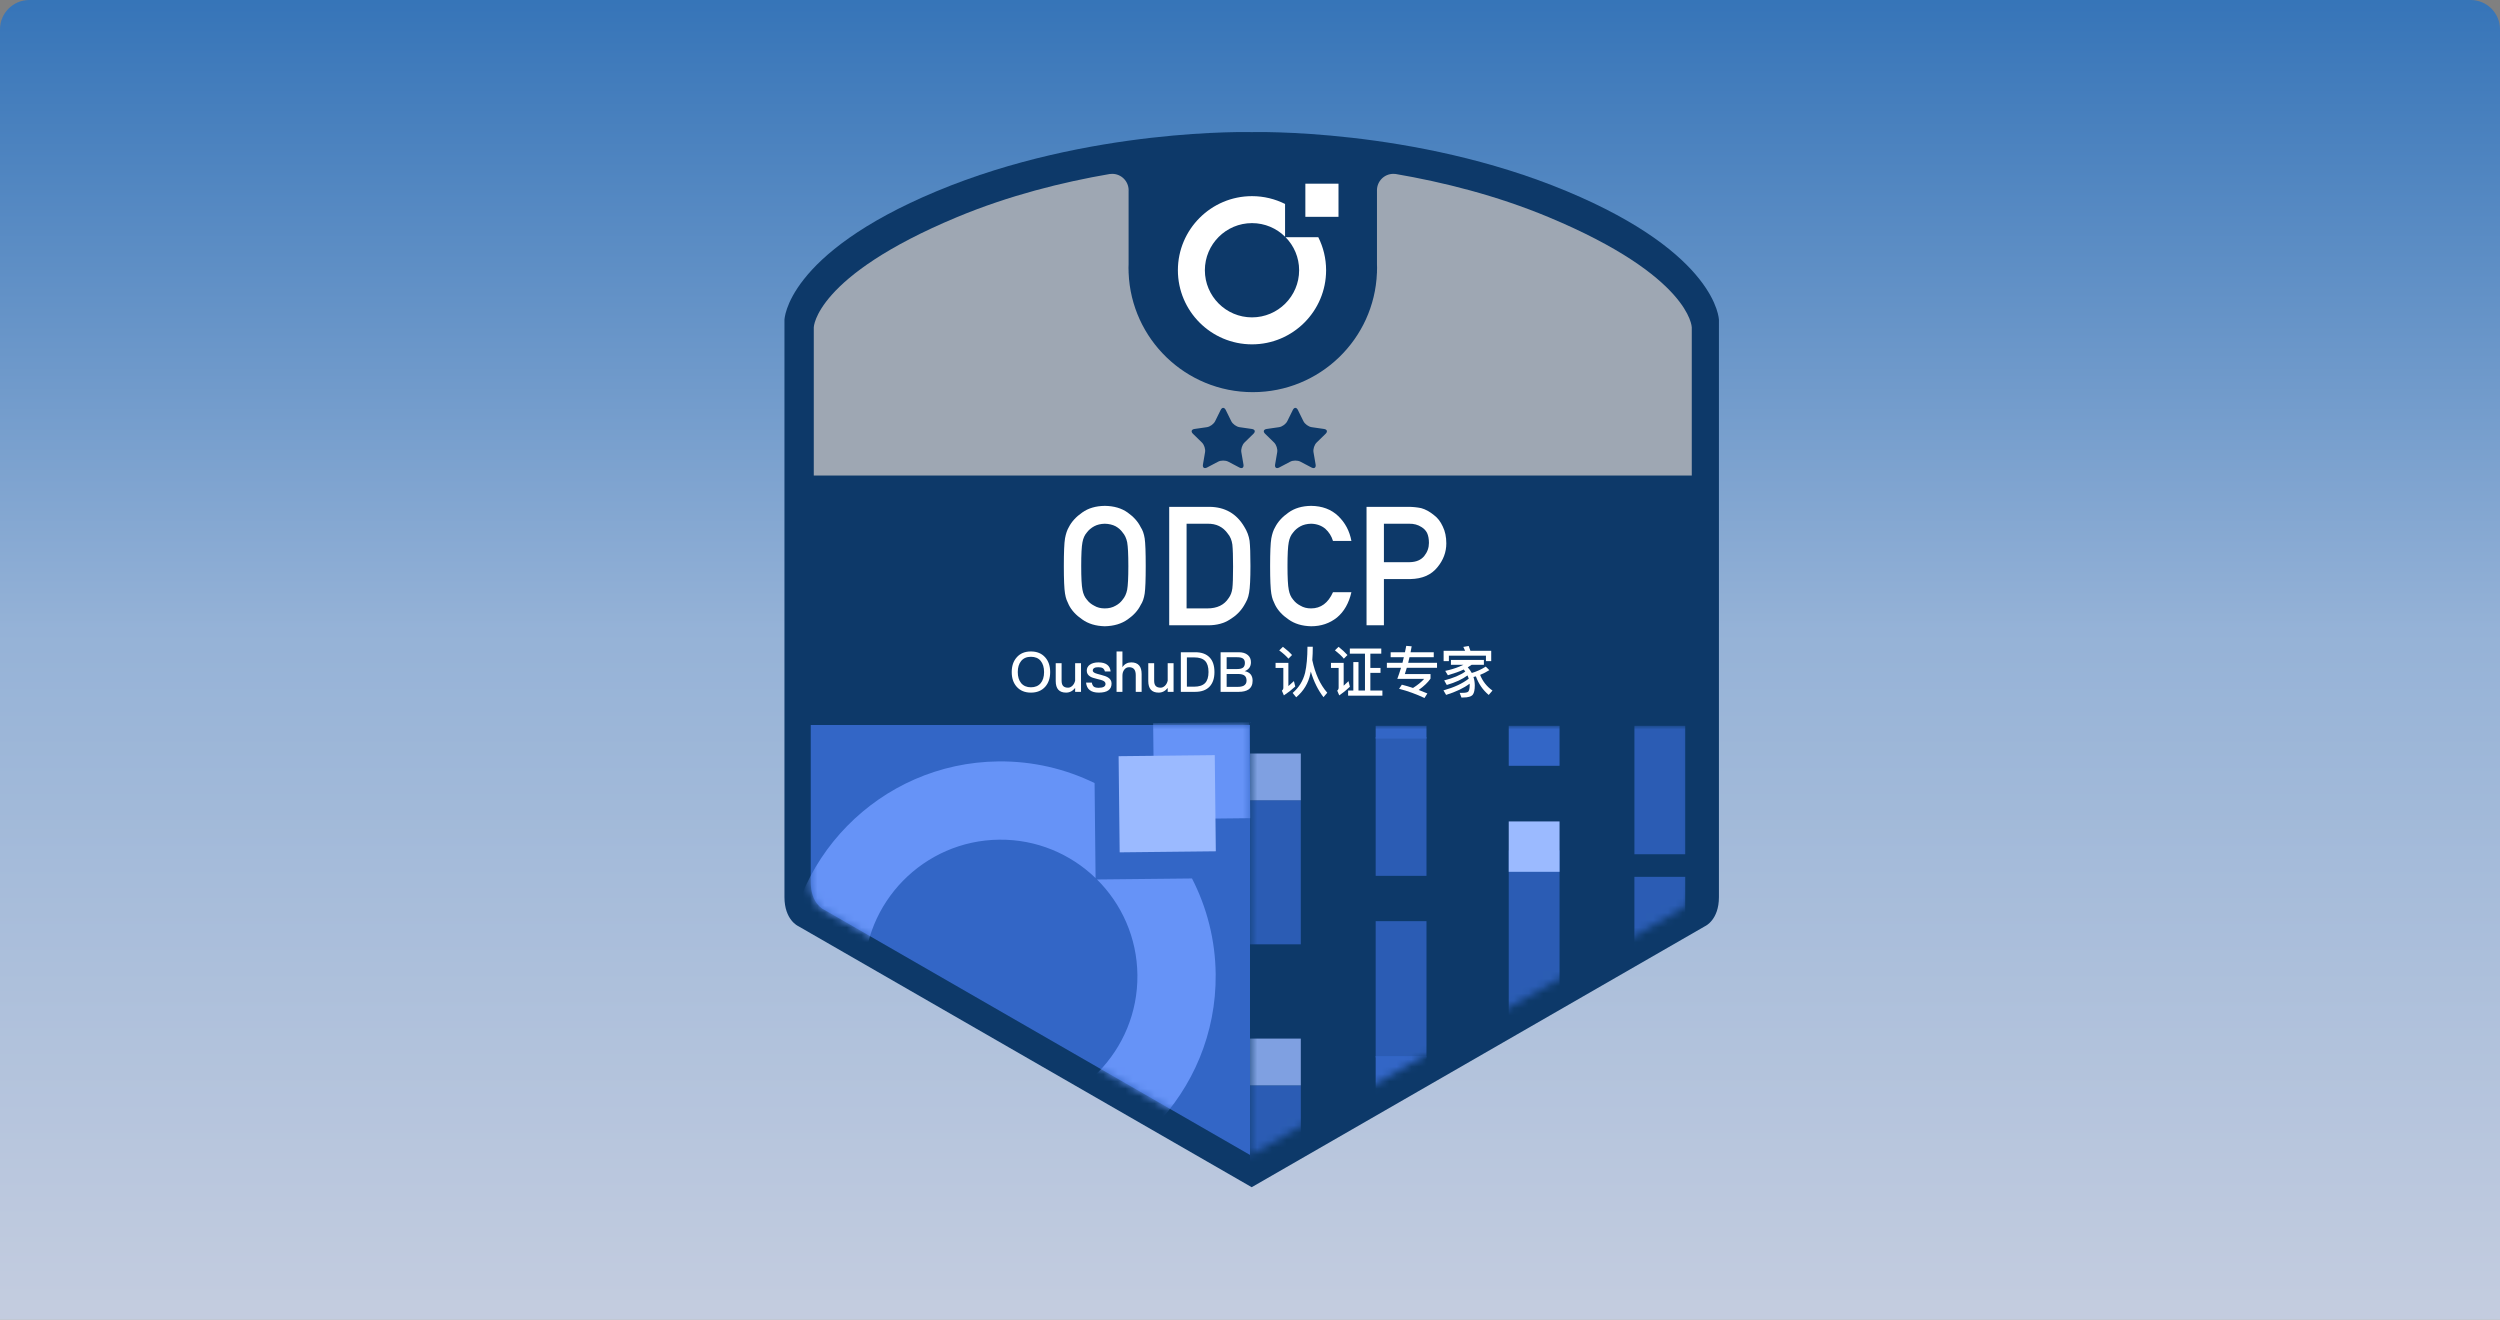
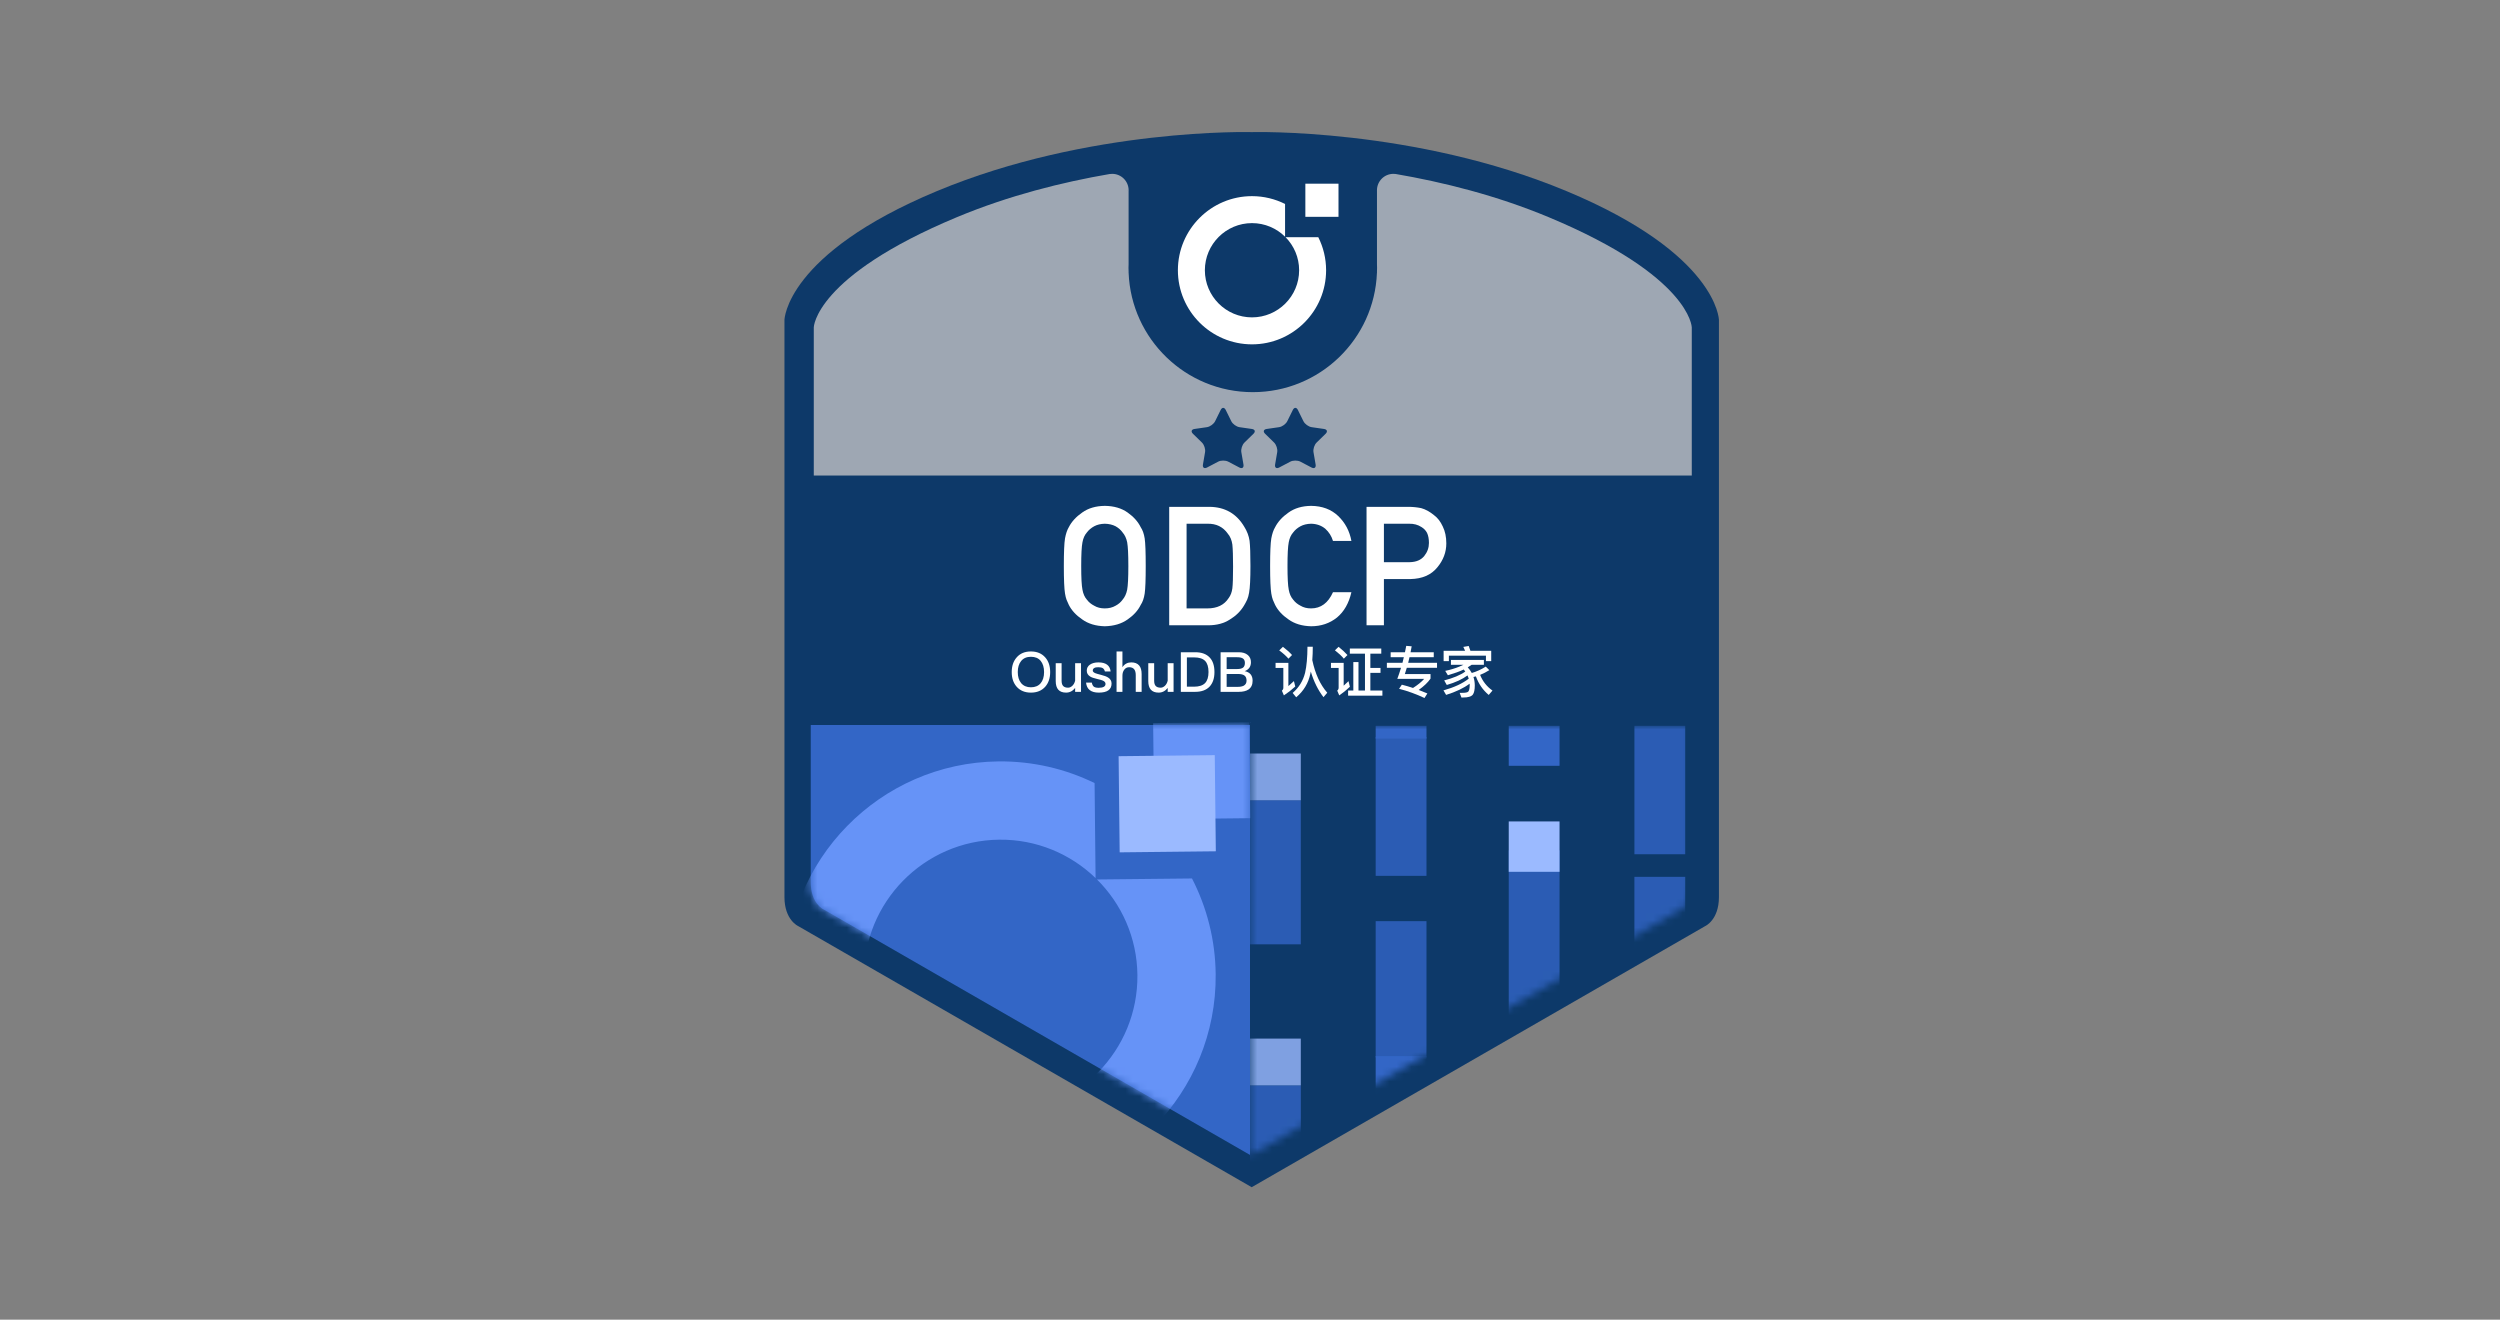
<svg xmlns="http://www.w3.org/2000/svg" fill="none" version="1.1" width="341" height="180" viewBox="0 0 341 180">
  <rect x="0" y="0" width="341" height="180" fill="#808080" stroke="none" />
  <defs>
    <linearGradient x1="0.5" y1="0" x2="0.5" y2="1" id="master_svg0__2001">
      <stop offset="0%" stop-color="#DAE6FF" stop-opacity="1" />
      <stop offset="52.217%" stop-color="#9CC3F4" stop-opacity="1" />
      <stop offset="100%" stop-color="#1E71CB" stop-opacity="1" />
    </linearGradient>
    <mask id="master_svg1_19_02125">
      <path d="M110.586,98.893C110.586,98.893,110.586,120.335,110.586,120.335C110.586,123.27,112.347,124.053,112.347,124.053C112.347,124.053,170.465,157.515,170.465,157.515C170.465,157.515,170.465,157.514,170.465,157.514C170.465,157.514,170.465,157.515,170.465,157.515C170.465,157.515,170.5,157.495,170.5,157.495C170.5,157.495,170.5,98.893,170.5,98.893C170.5,98.893,110.586,98.893,110.586,98.893C110.586,98.893,110.586,98.893,110.586,98.893Z" fill="#FFFFFF" fill-opacity="1" />
    </mask>
    <mask id="master_svg2_19_02138">
      <path d="M230.845,120.442C230.845,120.442,230.845,99,230.845,99C230.845,99,170.5,99,170.5,99C170.5,99,170.5,157.602,170.5,157.602C170.5,157.602,229.069,124.16,229.069,124.16C229.069,124.16,230.845,123.378,230.845,120.442C230.845,120.442,230.845,120.442,230.845,120.442Z" fill="#FFFFFF" fill-opacity="1" />
    </mask>
    <linearGradient x1="75.58" y1="27.846" x2="76.58" y2="27.846" id="master_svg3__2023">
      <stop offset="0%" stop-color="#FFFFFF" stop-opacity="1" />
      <stop offset="100%" stop-color="#104FF2" stop-opacity="1" />
    </linearGradient>
    <linearGradient x1="0.5" y1="1.992" x2="0.5" y2="-0.53" id="master_svg4__2024">
      <stop offset="0%" stop-color="#FFFFFF" stop-opacity="1" />
      <stop offset="100%" stop-color="#104FF2" stop-opacity="1" />
    </linearGradient>
    <linearGradient x1="89.386" y1="-458.633" x2="90.386" y2="-458.633" id="master_svg5__2028">
      <stop offset="0%" stop-color="#FFFFFF" stop-opacity="1" />
      <stop offset="100%" stop-color="#104FF2" stop-opacity="1" />
    </linearGradient>
  </defs>
  <g style="mix-blend-mode:passthrough">
    <g>
-       <path d="M341 180C341 180 341 180 341 180L682 180C682 180 682 180 682 180L682 356C682 358.209 680.209 360 678 360L345 360C342.791 360 341 358.209 341 356Z" transform="matrix(-1,0,0,-1,682,360)" fill="url(#master_svg0__2001)" fill-opacity="0.75" />
      <path d="M213.702,26.08C192.898,17.397,170.732,18.02,170.732,18.02C170.732,18.02,170.731,18.02,170.731,18.02C170.731,18.02,170.731,18.02,170.731,18.02C170.731,18.02,148.564,17.397,127.76,26.08C107.165,34.676,107,43.637,107,43.637C107,43.637,107,122.364,107,122.364C107,125.488,108.875,126.321,108.875,126.321C108.875,126.321,170.731,161.935,170.731,161.935C170.731,161.935,170.731,161.934,170.731,161.934C170.731,161.934,170.732,161.935,170.732,161.935C170.732,161.935,232.588,126.321,232.588,126.321C232.588,126.321,234.462,125.488,234.462,122.364C234.462,122.364,234.462,43.637,234.462,43.637C234.462,43.637,234.298,34.676,213.702,26.08C213.702,26.08,213.702,26.08,213.702,26.08Z" fill="#0D3969" fill-opacity="1" />
      <path d="M230.758,44.646C230.758,44.646,230.604,37.706,211.253,29.629C204.088,26.639,196.752,24.825,190.331,23.725C190.331,23.725,190.33,23.731,190.33,23.731C190.241,23.72,190.151,23.713,190.059,23.713C188.82,23.713,187.818,24.718,187.818,25.958C187.818,25.983,187.818,26.009,187.819,26.034C187.819,26.034,187.819,36.045,187.819,36.045C187.824,36.209,187.831,36.373,187.831,36.538C187.831,36.704,187.824,36.867,187.819,37.031C187.819,37.031,187.819,37.221,187.819,37.221C187.819,37.221,187.814,37.221,187.814,37.221C187.455,46.266,180.013,53.49,170.879,53.49C161.745,53.49,154.301,46.264,153.944,37.217C153.944,37.217,153.94,37.221,153.94,37.221C153.94,37.221,153.94,37.031,153.94,37.031C153.935,36.867,153.927,36.704,153.927,36.538C153.927,36.373,153.935,36.209,153.94,36.045C153.94,36.045,153.94,26.065,153.94,26.065C153.941,26.029,153.945,25.994,153.945,25.958C153.945,24.718,152.94,23.713,151.7,23.713C151.592,23.713,151.486,23.723,151.381,23.738C151.381,23.738,151.376,23.733,151.376,23.733C144.967,24.834,137.652,26.647,130.505,29.629C111.155,37.706,111,44.646,111,44.646C111,44.646,111,64.859,111,64.859C111,64.859,230.758,64.859,230.758,64.859C230.758,64.859,230.758,44.646,230.758,44.646C230.758,44.646,230.758,44.646,230.758,44.646Z" fill="#9EA7B3" fill-opacity="1" />
      <path d="M153.799,25.958C153.799,25.92,153.795,25.885,153.793,25.85C153.793,25.85,153.793,26.065,153.793,26.065C153.795,26.029,153.799,25.994,153.799,25.958C153.799,25.958,153.799,25.958,153.799,25.958Z" fill="#203138" fill-opacity="1" />
      <path d="M179.814,32.353C179.814,32.353,175.349,32.353,175.349,32.353C176.493,33.514,177.201,35.106,177.201,36.862C177.201,40.407,174.317,43.29,170.772,43.29C167.227,43.29,164.344,40.407,164.344,36.862C164.344,33.317,167.227,30.433,170.772,30.433C172.528,30.433,174.121,31.141,175.282,32.287C175.282,32.287,175.282,27.82,175.282,27.82C173.924,27.14,172.392,26.754,170.772,26.754C165.199,26.754,160.664,31.288,160.664,36.862C160.664,42.436,165.199,46.969,170.772,46.969C176.345,46.969,180.88,42.436,180.88,36.862C180.88,35.242,180.495,33.711,179.814,32.353C179.814,32.353,179.814,32.353,179.814,32.353Z" fill="#FFFFFF" fill-opacity="1" />
      <g>
        <rect x="178.051" y="25.055" width="4.52" height="4.52" rx="0" fill="#FFFFFF" fill-opacity="1" />
      </g>
      <path d="M110.586,98.893C110.586,98.893,110.586,120.335,110.586,120.335C110.586,123.27,112.347,124.053,112.347,124.053C112.347,124.053,170.465,157.515,170.465,157.515C170.465,157.515,170.465,157.514,170.465,157.514C170.465,157.514,170.465,157.515,170.465,157.515C170.465,157.515,170.5,157.495,170.5,157.495C170.5,157.495,170.5,98.893,170.5,98.893C170.5,98.893,110.586,98.893,110.586,98.893C110.586,98.893,110.586,98.893,110.586,98.893Z" fill="#3366C6" fill-opacity="1" />
-       <path d="M230.844,120.442C230.844,120.442,230.844,99,230.844,99C230.844,99,170.5,99,170.5,99C170.5,99,170.5,157.602,170.5,157.602C170.5,157.602,229.069,124.16,229.069,124.16C229.069,124.16,230.844,123.378,230.844,120.442C230.844,120.442,230.844,120.442,230.844,120.442Z" fill="#0D3969" fill-opacity="1" />
      <g mask="url(#master_svg1_19_02125)">
        <g>
          <path d="M162.589,119.823C162.589,119.823,149.631,119.96,149.631,119.96C152.987,123.294,155.09,127.894,155.143,132.986C155.252,143.27,146.973,151.726,136.689,151.834C126.404,151.943,117.948,143.665,117.84,133.38C117.731,123.096,126.01,114.64,136.294,114.531C141.389,114.477,146.033,116.483,149.437,119.77C149.437,119.77,149.301,106.811,149.301,106.811C145.338,104.878,140.883,103.807,136.182,103.856C120.011,104.027,106.994,117.322,107.165,133.493C107.336,149.664,120.63,162.68,136.801,162.509C152.972,162.338,165.989,149.044,165.818,132.873C165.768,128.173,164.604,123.744,162.589,119.823C162.589,119.823,162.589,119.823,162.589,119.823Z" fill="#6693F7" fill-opacity="1" />
          <g>
            <rect x="157.247" y="98.697" width="13.115" height="13.115" rx="0" transform="matrix(1,-0.011,0.011,1,-1.043,1.661)" fill="#6693F7" fill-opacity="1" />
          </g>
        </g>
        <g>
          <g>
            <rect x="152.533" y="103.212" width="13.115" height="13.115" rx="0" transform="matrix(1,-0.011,0.011,1,-1.09,1.611)" fill="#9BBAFF" fill-opacity="1" />
          </g>
        </g>
      </g>
      <g mask="url(#master_svg2_19_02138)">
        <g>
          <rect x="194.572" y="125.646" width="18.584" height="6.93" rx="0" transform="matrix(0,1,-1,0,320.218,-68.925)" fill="#3366C6" fill-opacity="0.8" />
          <g>
            <rect x="177.43" y="109.158" width="19.646" height="6.93" rx="0" transform="matrix(0,1,-1,0,286.588,-68.271)" fill="#3366C6" fill-opacity="0.8" />
            <rect x="170.5" y="167.688" width="19.646" height="6.93" rx="0" transform="matrix(0,-1,1,0,2.813,338.188)" fill="#3366C6" fill-opacity="0.8" />
            <rect x="170.5" y="148.042" width="6.378" height="6.93" rx="0" transform="matrix(0,-1,1,0,22.458,318.542)" fill="#9BBAFF" fill-opacity="0.8" />
            <rect x="170.5" y="109.158" width="6.378" height="6.93" rx="0" transform="matrix(0,-1,1,0,61.342,279.658)" fill="#9BBAFF" fill-opacity="0.8" />
          </g>
          <rect x="200.331" y="149.375" width="21.473" height="6.93" rx="0" transform="matrix(0,1,-1,0,349.705,-50.956)" fill="url(#master_svg3__2023)" fill-opacity="0.8" />
-           <rect x="230.118" y="135.086" width="21.473" height="6.93" rx="0" transform="matrix(0,1,-1,0,365.203,-95.032)" fill="url(#master_svg4__2024)" fill-opacity="0.8" />
          <g>
            <rect x="187.642" y="119.465" width="18.928" height="6.93" rx="0" transform="matrix(0,-1,1,0,68.177,307.107)" fill="#3366C6" fill-opacity="0.8" />
            <rect x="194.572" y="99" width="1.746" height="6.93" rx="0" transform="matrix(0,1,-1,0,293.572,-95.572)" fill="#3366C6" fill-opacity="1" />
            <rect x="187.642" y="150.929" width="6.872" height="6.93" rx="0" transform="matrix(0,-1,1,0,36.713,338.571)" fill="#3366C6" fill-opacity="1" />
          </g>
          <rect x="211.414" y="140.485" width="18.584" height="6.93" rx="0" transform="matrix(0,1,-1,0,351.9,-70.929)" fill="url(#master_svg5__2028)" fill-opacity="0.8" />
-           <rect x="204.485" y="165.768" width="6.872" height="6.93" rx="0" transform="matrix(0,-1,1,0,38.716,370.253)" fill="#FFFFFF" fill-opacity="1" />
-           <rect x="223.188" y="138.014" width="6.872" height="6.93" rx="0" transform="matrix(0,-1,1,0,85.174,361.202)" fill="#FFFFFF" fill-opacity="1" />
          <g>
            <rect x="229.864" y="119.601" width="19.274" height="6.93" rx="0" transform="matrix(0,1,-1,0,349.465,-110.263)" fill="#3366C6" fill-opacity="0.8" />
            <rect x="222.935" y="116.52" width="17.52" height="6.93" rx="0" transform="matrix(0,-1,1,0,106.415,339.454)" fill="#3366C6" fill-opacity="0.8" />
          </g>
          <g>
            <rect x="205.792" y="143.017" width="27.03" height="6.93" rx="0" transform="matrix(0,-1,1,0,62.776,348.809)" fill="#3366C6" fill-opacity="0.8" />
            <rect x="205.792" y="104.455" width="5.455" height="6.93" rx="0" transform="matrix(0,-1,1,0,101.337,310.247)" fill="#3366C6" fill-opacity="1" />
            <rect x="205.792" y="118.915" width="6.872" height="6.93" rx="0" transform="matrix(0,-1,1,0,86.877,324.707)" fill="#9BBAFF" fill-opacity="1" />
          </g>
        </g>
      </g>
      <g style="mix-blend-mode:passthrough">
        <g>
          <path d="M166.499,55.92C166.689,55.535,167,55.535,167.19,55.92C167.19,55.92,167.947,57.453,167.947,57.453C168.137,57.838,168.64,58.204,169.065,58.266C169.065,58.266,170.757,58.511,170.757,58.511C171.182,58.573,171.278,58.869,170.97,59.168C170.97,59.168,169.746,60.362,169.746,60.362C169.438,60.662,169.246,61.253,169.319,61.676C169.319,61.676,169.608,63.361,169.608,63.361C169.681,63.784,169.429,63.967,169.049,63.768C169.049,63.768,167.536,62.972,167.536,62.972C167.156,62.772,166.534,62.772,166.154,62.972C166.154,62.972,164.641,63.768,164.641,63.768C164.26,63.967,164.009,63.784,164.082,63.361C164.082,63.361,164.37,61.676,164.37,61.676C164.443,61.253,164.25,60.662,163.943,60.362C163.943,60.362,162.719,59.168,162.719,59.168C162.412,58.869,162.508,58.573,162.933,58.511C162.933,58.511,164.625,58.266,164.625,58.266C165.049,58.204,165.552,57.838,165.743,57.453C165.743,57.453,166.499,55.92,166.499,55.92C166.499,55.92,166.499,55.92,166.499,55.92Z" fill="#0D3969" fill-opacity="1" />
          <path d="M176.341,55.92C176.531,55.535,176.842,55.535,177.032,55.92C177.032,55.92,177.789,57.453,177.789,57.453C177.979,57.838,178.482,58.204,178.907,58.266C178.907,58.266,180.598,58.511,180.598,58.511C181.023,58.573,181.119,58.869,180.812,59.168C180.812,59.168,179.588,60.362,179.588,60.362C179.28,60.662,179.088,61.253,179.161,61.676C179.161,61.676,179.45,63.361,179.45,63.361C179.522,63.784,179.271,63.967,178.891,63.768C178.891,63.768,177.377,62.972,177.377,62.972C176.998,62.772,176.375,62.772,175.995,62.972C175.995,62.972,174.482,63.768,174.482,63.768C174.102,63.967,173.851,63.784,173.923,63.361C173.923,63.361,174.212,61.676,174.212,61.676C174.285,61.253,174.092,60.662,173.785,60.362C173.785,60.362,172.561,59.168,172.561,59.168C172.253,58.869,172.349,58.573,172.774,58.511C172.774,58.511,174.466,58.266,174.466,58.266C174.891,58.204,175.394,57.838,175.584,57.453C175.584,57.453,176.341,55.92,176.341,55.92C176.341,55.92,176.341,55.92,176.341,55.92Z" fill="#0D3969" fill-opacity="1" />
          <path d="M145.107,77.211C145.107,75.331,145.161,74.073,145.268,73.436C145.383,72.799,145.558,72.284,145.794,71.892C146.173,71.149,146.781,70.486,147.618,69.905C148.44,69.316,149.467,69.015,150.697,69C151.942,69.015,152.979,69.317,153.809,69.909C154.631,70.492,155.225,71.157,155.589,71.903C155.854,72.295,156.036,72.808,156.136,73.443C156.229,74.079,156.276,75.334,156.276,77.211C156.276,79.058,156.229,80.307,156.136,80.957C156.036,81.607,155.854,82.127,155.589,82.519C155.224,83.266,154.631,83.923,153.808,84.492C152.979,85.083,151.941,85.393,150.697,85.422C149.467,85.393,148.44,85.083,147.618,84.492C146.781,83.923,146.173,83.266,145.794,82.519C145.68,82.276,145.576,82.043,145.483,81.821C145.397,81.592,145.325,81.304,145.268,80.957C145.161,80.307,145.107,79.058,145.107,77.211C145.107,77.211,145.107,77.211,145.107,77.211ZM147.477,77.211C147.477,78.803,147.534,79.88,147.649,80.443C147.749,81.006,147.953,81.461,148.262,81.809C148.512,82.142,148.842,82.412,149.251,82.62C149.652,82.864,150.132,82.986,150.691,82.986C151.258,82.986,151.749,82.864,152.164,82.62C152.559,82.412,152.874,82.142,153.111,81.809C153.419,81.46,153.63,81.006,153.745,80.443C153.852,79.88,153.906,78.803,153.906,77.211C153.906,75.62,153.852,74.535,153.745,73.958C153.63,73.41,153.419,72.962,153.111,72.614C152.874,72.281,152.559,72.003,152.164,71.781C151.749,71.566,151.258,71.451,150.691,71.437C150.132,71.451,149.652,71.566,149.251,71.781C148.842,72.003,148.512,72.281,148.262,72.614C147.953,72.962,147.749,73.41,147.649,73.958C147.534,74.535,147.477,75.62,147.477,77.211C147.477,77.211,147.477,77.211,147.477,77.211Z" fill="#FFFFFF" fill-opacity="1" />
          <path d="M159.48,69.133C159.48,69.133,164.957,69.133,164.957,69.133C167.075,69.148,168.664,70.056,169.724,71.859C170.103,72.465,170.342,73.1,170.442,73.765C170.52,74.43,170.56,75.579,170.56,77.211C170.56,78.948,170.499,80.16,170.377,80.846C170.32,81.194,170.234,81.504,170.12,81.777C169.998,82.043,169.852,82.32,169.679,82.608C169.221,83.37,168.584,83.997,167.769,84.492C166.96,85.024,165.969,85.29,164.795,85.29C164.795,85.29,159.48,85.29,159.48,85.29C159.48,85.29,159.48,69.133,159.48,69.133C159.48,69.133,159.48,69.133,159.48,69.133ZM161.85,82.986C161.85,82.986,164.687,82.986,164.687,82.986C166.02,82.986,166.987,82.516,167.589,81.576C167.854,81.228,168.022,80.788,168.094,80.254C168.158,79.729,168.191,78.744,168.191,77.3C168.191,75.894,168.158,74.887,168.094,74.28C168.008,73.672,167.804,73.18,167.481,72.803C166.822,71.863,165.89,71.408,164.687,71.437C164.687,71.437,161.85,71.437,161.85,71.437C161.85,71.437,161.85,82.986,161.85,82.986C161.85,82.986,161.85,82.986,161.85,82.986Z" fill="#FFFFFF" fill-opacity="1" />
          <path d="M184.332,80.776C183.988,82.273,183.334,83.424,182.367,84.228C181.372,85.024,180.194,85.422,178.834,85.422C177.604,85.393,176.577,85.083,175.755,84.492C174.918,83.923,174.31,83.266,173.931,82.519C173.816,82.276,173.712,82.043,173.62,81.821C173.534,81.592,173.462,81.304,173.405,80.957C173.297,80.307,173.244,79.058,173.244,77.211C173.244,75.334,173.298,74.079,173.405,73.443C173.52,72.808,173.695,72.295,173.931,71.903C174.311,71.157,174.918,70.492,175.756,69.909C176.579,69.317,177.606,69.015,178.836,69C180.346,69.015,181.577,69.475,182.529,70.383C183.481,71.297,184.082,72.43,184.332,73.78C184.332,73.78,181.817,73.78,181.817,73.78C181.623,73.128,181.272,72.573,180.763,72.114C180.232,71.678,179.587,71.451,178.828,71.437C178.269,71.451,177.789,71.566,177.387,71.781C176.979,72.003,176.649,72.281,176.398,72.614C176.09,72.962,175.886,73.41,175.786,73.958C175.671,74.535,175.614,75.62,175.614,77.211C175.614,78.803,175.671,79.88,175.786,80.443C175.886,81.006,176.09,81.46,176.399,81.809C176.649,82.142,176.979,82.412,177.388,82.62C177.79,82.864,178.27,82.986,178.829,82.986C180.163,82.986,181.16,82.249,181.819,80.776C181.819,80.776,184.332,80.776,184.332,80.776C184.332,80.776,184.332,80.776,184.332,80.776Z" fill="#FFFFFF" fill-opacity="1" />
          <path d="M186.396,69.133C186.396,69.133,192.07,69.133,192.07,69.133C192.685,69.133,193.28,69.192,193.853,69.31C194.426,69.465,195.006,69.783,195.594,70.263C196.087,70.625,196.487,71.142,196.794,71.814C197.116,72.465,197.277,73.233,197.277,74.119C197.277,75.316,196.868,76.406,196.052,77.388C195.214,78.422,193.988,78.954,192.377,78.984C192.377,78.984,188.766,78.984,188.766,78.984C188.766,78.984,188.766,85.29,188.766,85.29C188.766,85.29,186.396,85.29,186.396,85.29C186.396,85.29,186.396,69.133,186.396,69.133C186.396,69.133,186.396,69.133,186.396,69.133ZM188.766,76.68C188.766,76.68,192.283,76.68,192.283,76.68C193.165,76.666,193.828,76.384,194.272,75.834C194.696,75.3,194.907,74.706,194.907,74.053C194.907,73.512,194.821,73.055,194.649,72.684C194.47,72.35,194.219,72.086,193.896,71.894C193.408,71.574,192.842,71.422,192.197,71.437C192.197,71.437,188.766,71.437,188.766,71.437C188.766,71.437,188.766,76.68,188.766,76.68C188.766,76.68,188.766,76.68,188.766,76.68Z" fill="#FFFFFF" fill-opacity="1" />
          <g>
            <path d="M142.563,89.662C143.016,90.168,143.243,90.842,143.243,91.674C143.243,92.499,143.016,93.165,142.563,93.679C142.086,94.209,141.435,94.474,140.618,94.474C139.793,94.474,139.142,94.202,138.674,93.672C138.22,93.157,138,92.491,138,91.674C138,90.85,138.22,90.184,138.674,89.669C139.142,89.125,139.793,88.859,140.618,88.859C141.435,88.859,142.086,89.125,142.563,89.662C142.563,89.662,142.563,89.662,142.563,89.662ZM139.279,90.168C138.977,90.54,138.825,91.039,138.825,91.674C138.825,92.302,138.977,92.801,139.279,93.172C139.597,93.551,140.043,93.747,140.618,93.747C141.193,93.747,141.639,93.558,141.95,93.187C142.252,92.825,142.411,92.317,142.411,91.674C142.411,91.023,142.252,90.517,141.95,90.146C141.639,89.768,141.193,89.586,140.618,89.586C140.043,89.586,139.597,89.775,139.279,90.168C139.279,90.168,139.279,90.168,139.279,90.168Z" fill="#FFFFFF" fill-opacity="1" />
            <path d="M144.802,90.456C144.802,90.456,144.802,92.839,144.802,92.839C144.802,93.171,144.869,93.414,145.013,93.565C145.149,93.716,145.376,93.8,145.687,93.8C145.898,93.8,146.088,93.709,146.269,93.542C146.451,93.369,146.579,93.134,146.648,92.846C146.648,92.846,146.648,90.456,146.648,90.456C146.648,90.456,147.45,90.456,147.45,90.456C147.45,90.456,147.45,94.367,147.45,94.367C147.45,94.367,146.648,94.367,146.648,94.367C146.648,94.367,146.648,93.838,146.648,93.838C146.315,94.261,145.906,94.473,145.414,94.473C144.469,94.473,144,93.944,144,92.892C144,92.892,144,90.456,144,90.456C144,90.456,144.802,90.456,144.802,90.456C144.802,90.456,144.802,90.456,144.802,90.456Z" fill="#FFFFFF" fill-opacity="1" />
            <path d="M151.489,91.584C151.489,91.584,150.709,91.584,150.709,91.584C150.649,91.372,150.559,91.229,150.43,91.145C150.293,91.054,150.082,91.009,149.809,91.009C149.567,91.009,149.386,91.039,149.264,91.115C149.121,91.19,149.053,91.311,149.053,91.463C149.053,91.599,149.159,91.712,149.371,91.811C149.507,91.872,149.764,91.947,150.157,92.045C150.604,92.151,150.937,92.28,151.148,92.417C151.458,92.613,151.618,92.885,151.618,93.233C151.618,94.058,151.034,94.474,149.877,94.474C148.803,94.474,148.228,94.013,148.137,93.104C148.137,93.104,148.924,93.104,148.924,93.104C148.969,93.37,149.068,93.559,149.204,93.665C149.34,93.763,149.552,93.816,149.855,93.816C150.475,93.816,150.793,93.634,150.793,93.287C150.793,93.097,150.672,92.946,150.445,92.84C150.323,92.779,150.059,92.704,149.658,92.613C149.197,92.507,148.871,92.394,148.689,92.272C148.386,92.083,148.235,91.818,148.235,91.486C148.235,91.13,148.379,90.85,148.675,90.653C148.969,90.449,149.355,90.351,149.824,90.351C150.838,90.351,151.398,90.759,151.489,91.584C151.489,91.584,151.489,91.584,151.489,91.584Z" fill="#FFFFFF" fill-opacity="1" />
            <path d="M153.1,88.859C153.1,88.859,153.1,91.008,153.1,91.008C153.244,90.781,153.426,90.607,153.645,90.501C153.842,90.396,154.061,90.35,154.311,90.35C154.78,90.35,155.136,90.486,155.377,90.766C155.605,91.031,155.718,91.424,155.718,91.939C155.718,91.939,155.718,94.368,155.718,94.368C155.718,94.368,154.916,94.368,154.916,94.368C154.916,94.368,154.916,92.075,154.916,92.075C154.916,91.727,154.84,91.47,154.705,91.289C154.553,91.099,154.318,91.008,154.015,91.008C153.743,91.008,153.524,91.115,153.357,91.334C153.183,91.553,153.1,91.833,153.1,92.173C153.1,92.173,153.1,94.368,153.1,94.368C153.1,94.368,152.298,94.368,152.298,94.368C152.298,94.368,152.298,88.859,152.298,88.859C152.298,88.859,153.1,88.859,153.1,88.859C153.1,88.859,153.1,88.859,153.1,88.859Z" fill="#FFFFFF" fill-opacity="1" />
            <path d="M157.427,90.456C157.427,90.456,157.427,92.839,157.427,92.839C157.427,93.171,157.495,93.414,157.639,93.565C157.775,93.716,158.002,93.8,158.313,93.8C158.524,93.8,158.714,93.709,158.895,93.542C159.077,93.369,159.205,93.134,159.273,92.846C159.273,92.846,159.273,90.456,159.273,90.456C159.273,90.456,160.075,90.456,160.075,90.456C160.075,90.456,160.075,94.367,160.075,94.367C160.075,94.367,159.273,94.367,159.273,94.367C159.273,94.367,159.273,93.838,159.273,93.838C158.94,94.261,158.532,94.473,158.04,94.473C157.094,94.473,156.625,93.944,156.625,92.892C156.625,92.892,156.625,90.456,156.625,90.456C156.625,90.456,157.427,90.456,157.427,90.456C157.427,90.456,157.427,90.456,157.427,90.456Z" fill="#FFFFFF" fill-opacity="1" />
            <path d="M163.033,88.965C163.903,88.965,164.562,89.208,165.015,89.699C165.439,90.153,165.651,90.812,165.651,91.667C165.651,92.514,165.432,93.172,165,93.641C164.546,94.125,163.888,94.368,163.018,94.368C163.018,94.368,161.066,94.368,161.066,94.368C161.066,94.368,161.066,88.965,161.066,88.965C161.066,88.965,163.033,88.965,163.033,88.965C163.033,88.965,163.033,88.965,163.033,88.965ZM161.891,93.664C161.891,93.664,162.867,93.664,162.867,93.664C163.547,93.664,164.055,93.498,164.373,93.172C164.683,92.847,164.841,92.347,164.841,91.667C164.841,90.97,164.683,90.471,164.38,90.153C164.062,89.828,163.562,89.669,162.882,89.669C162.882,89.669,161.891,89.669,161.891,89.669C161.891,89.669,161.891,93.664,161.891,93.664C161.891,93.664,161.891,93.664,161.891,93.664Z" fill="#FFFFFF" fill-opacity="1" />
            <path d="M168.957,88.965C169.486,88.965,169.895,89.086,170.198,89.344C170.485,89.586,170.629,89.911,170.629,90.327C170.629,90.63,170.553,90.887,170.402,91.099C170.25,91.295,170.047,91.447,169.774,91.545C170.13,91.614,170.402,91.757,170.584,91.977C170.765,92.196,170.856,92.491,170.856,92.854C170.856,93.399,170.666,93.792,170.295,94.05C169.978,94.262,169.532,94.368,168.957,94.368C168.957,94.368,166.49,94.368,166.49,94.368C166.49,94.368,166.49,88.965,166.49,88.965C166.49,88.965,168.957,88.965,168.957,88.965C168.957,88.965,168.957,88.965,168.957,88.965ZM167.315,91.258C167.315,91.258,168.737,91.258,168.737,91.258C169.116,91.258,169.388,91.19,169.554,91.062C169.721,90.925,169.804,90.713,169.804,90.425C169.804,90.153,169.721,89.957,169.554,89.835C169.388,89.707,169.116,89.646,168.752,89.646C168.752,89.646,167.315,89.646,167.315,89.646C167.315,89.646,167.315,91.258,167.315,91.258C167.315,91.258,167.315,91.258,167.315,91.258ZM167.315,93.687C167.315,93.687,168.843,93.687,168.843,93.687C169.191,93.687,169.463,93.626,169.66,93.521C169.903,93.376,170.031,93.149,170.031,92.839C170.031,92.521,169.933,92.287,169.744,92.143C169.554,92,169.259,91.931,168.866,91.931C168.866,91.931,167.315,91.931,167.315,91.931C167.315,91.931,167.315,93.687,167.315,93.687C167.315,93.687,167.315,93.687,167.315,93.687Z" fill="#FFFFFF" fill-opacity="1" />
            <path d="M175.735,90.418C175.735,90.418,175.735,93.581,175.735,93.581C175.969,93.384,176.219,93.157,176.492,92.899C176.492,92.899,176.673,93.641,176.673,93.641C176.189,94.087,175.675,94.489,175.122,94.852C175.122,94.852,174.85,94.209,174.85,94.209C174.978,94.102,175.047,93.974,175.047,93.815C175.047,93.815,175.047,91.106,175.047,91.106C175.047,91.106,173.987,91.106,173.987,91.106C173.987,91.106,173.987,90.418,173.987,90.418C173.987,90.418,175.735,90.418,175.735,90.418C175.735,90.418,175.735,90.418,175.735,90.418ZM176.235,89.343C176.235,89.343,175.742,89.843,175.742,89.843C175.44,89.487,175.024,89.109,174.487,88.715C174.487,88.715,174.986,88.224,174.986,88.224C175.478,88.594,175.894,88.965,176.235,89.343C176.235,89.343,176.235,89.343,176.235,89.343ZM179.064,88.216C179.064,88.867,179.042,89.479,178.996,90.04C179.389,91.901,180.07,93.384,181.039,94.489C181.039,94.489,180.524,95.093,180.524,95.093C179.776,94.125,179.201,92.96,178.792,91.598C178.792,91.598,178.731,91.893,178.731,91.893C178.459,93.195,177.816,94.261,176.802,95.109C176.802,95.109,176.317,94.519,176.317,94.519C177.18,93.777,177.74,92.862,178.013,91.772C178.224,90.856,178.33,89.668,178.338,88.216C178.338,88.216,179.064,88.216,179.064,88.216C179.064,88.216,179.064,88.216,179.064,88.216Z" fill="#FFFFFF" fill-opacity="1" />
            <path d="M183.277,90.419C183.277,90.419,183.277,93.529,183.277,93.529C183.481,93.347,183.701,93.135,183.935,92.908C183.935,92.908,184.125,93.673,184.125,93.673C183.671,94.112,183.186,94.505,182.672,94.853C182.672,94.853,182.399,94.203,182.399,94.203C182.521,94.096,182.589,93.968,182.589,93.816C182.589,93.816,182.589,91.108,182.589,91.108C182.589,91.108,181.544,91.108,181.544,91.108C181.544,91.108,181.544,90.419,181.544,90.419C181.544,90.419,183.277,90.419,183.277,90.419C183.277,90.419,183.277,90.419,183.277,90.419ZM183.792,89.345C183.792,89.345,183.3,89.844,183.3,89.844C183.005,89.481,182.596,89.103,182.082,88.702C182.082,88.702,182.582,88.225,182.582,88.225C183.05,88.603,183.459,88.974,183.792,89.345C183.792,89.345,183.792,89.345,183.792,89.345ZM184.117,89.163C184.117,89.163,184.117,88.459,184.117,88.459C184.117,88.459,188.407,88.459,188.407,88.459C188.407,88.459,188.407,89.163,188.407,89.163C188.407,89.163,186.917,89.163,186.917,89.163C186.917,89.163,186.917,91.108,186.917,91.108C186.917,91.108,188.302,91.108,188.302,91.108C188.302,91.108,188.302,91.781,188.302,91.781C188.302,91.781,186.917,91.781,186.917,91.781C186.917,91.781,186.917,94.187,186.917,94.187C186.917,94.187,188.559,94.187,188.559,94.187C188.559,94.187,188.559,94.891,188.559,94.891C188.559,94.891,183.882,94.891,183.882,94.891C183.882,94.891,183.882,94.187,183.882,94.187C183.882,94.187,184.594,94.187,184.594,94.187C184.594,94.187,184.594,90.306,184.594,90.306C184.594,90.306,185.297,90.306,185.297,90.306C185.297,90.306,185.297,94.187,185.297,94.187C185.297,94.187,186.183,94.187,186.183,94.187C186.183,94.187,186.183,89.163,186.183,89.163C186.183,89.163,184.117,89.163,184.117,89.163C184.117,89.163,184.117,89.163,184.117,89.163Z" fill="#FFFFFF" fill-opacity="1" />
            <path d="M191.296,90.403C191.356,90.146,191.425,89.896,191.485,89.639C191.485,89.639,189.685,89.639,189.685,89.639C189.685,89.639,189.685,88.966,189.685,88.966C189.685,88.966,191.637,88.966,191.637,88.966C191.697,88.678,191.75,88.383,191.811,88.096C191.811,88.096,192.552,88.156,192.552,88.156C192.499,88.436,192.447,88.708,192.401,88.966C192.401,88.966,195.564,88.966,195.564,88.966C195.564,88.966,195.564,89.639,195.564,89.639C195.564,89.639,192.257,89.639,192.257,89.639C192.197,89.904,192.136,90.161,192.075,90.403C192.075,90.403,196.01,90.403,196.01,90.403C196.01,90.403,196.01,91.092,196.01,91.092C196.01,91.092,191.886,91.092,191.886,91.092C191.796,91.395,191.712,91.674,191.622,91.939C191.622,91.939,195.125,91.939,195.125,91.939C195.125,91.939,195.125,92.56,195.125,92.56C194.777,93.074,194.239,93.588,193.513,94.111C193.921,94.262,194.315,94.42,194.693,94.587C194.693,94.587,194.3,95.208,194.3,95.208C193.172,94.678,192.015,94.254,190.835,93.952C190.835,93.952,191.213,93.392,191.213,93.392C191.743,93.528,192.25,93.672,192.734,93.838C193.377,93.429,193.884,93.021,194.255,92.598C194.255,92.598,190.592,92.598,190.592,92.598C190.774,92.113,190.941,91.614,191.099,91.092C191.099,91.092,189.17,91.092,189.17,91.092C189.17,91.092,189.17,90.403,189.17,90.403C189.17,90.403,191.296,90.403,191.296,90.403C191.296,90.403,191.296,90.403,191.296,90.403Z" fill="#FFFFFF" fill-opacity="1" />
            <path d="M200.98,92.34C201.093,92.688,201.154,93.066,201.162,93.474C201.162,94.08,201.071,94.503,200.905,94.73C200.708,95.003,200.269,95.139,199.58,95.139C199.58,95.139,199.338,95.139,199.338,95.139C199.338,95.139,199.096,94.503,199.096,94.503C199.096,94.503,199.482,94.503,199.482,94.503C199.906,94.503,200.17,94.443,200.277,94.33C200.397,94.178,200.465,93.898,200.465,93.474C200.465,93.399,200.458,93.323,200.458,93.255C199.64,93.868,198.566,94.375,197.25,94.784C197.25,94.784,196.887,94.17,196.887,94.17C198.362,93.754,199.512,93.217,200.337,92.567C200.291,92.416,200.231,92.264,200.17,92.127C199.459,92.657,198.514,93.088,197.341,93.429C197.341,93.429,196.985,92.809,196.985,92.809C198.219,92.491,199.179,92.09,199.867,91.598C199.792,91.5,199.724,91.409,199.648,91.318C199.618,91.333,199.595,91.341,199.573,91.356C199.081,91.59,198.385,91.84,197.492,92.105C197.492,92.105,197.128,91.507,197.128,91.507C197.825,91.364,198.476,91.167,199.081,90.917C199.262,90.841,199.436,90.766,199.603,90.683C199.603,90.683,197.908,90.683,197.908,90.683C197.908,90.683,197.908,90.017,197.908,90.017C197.908,90.017,202.402,90.017,202.402,90.017C202.402,90.017,202.402,90.683,202.402,90.683C202.402,90.683,200.723,90.683,200.723,90.683C200.541,90.804,200.367,90.917,200.201,91.023C200.42,91.265,200.602,91.522,200.753,91.795C201.419,91.598,202.054,91.31,202.659,90.924C202.659,90.924,203.144,91.409,203.144,91.409C202.751,91.659,202.334,91.871,201.888,92.052C202.236,92.938,202.804,93.649,203.575,94.193C203.575,94.193,203.061,94.791,203.061,94.791C202.258,94.117,201.676,93.271,201.313,92.256C201.199,92.287,201.086,92.309,200.98,92.34C200.98,92.34,200.98,92.34,200.98,92.34ZM200.564,88.769C200.564,88.769,203.402,88.769,203.402,88.769C203.402,88.769,203.402,90.176,203.402,90.176C203.402,90.176,202.682,90.176,202.682,90.176C202.682,90.176,202.682,89.434,202.682,89.434C202.682,89.434,197.628,89.434,197.628,89.434C197.628,89.434,197.628,90.176,197.628,90.176C197.628,90.176,196.91,90.176,196.91,90.176C196.91,90.176,196.91,88.769,196.91,88.769C196.91,88.769,199.837,88.769,199.837,88.769C199.762,88.571,199.678,88.398,199.595,88.239C199.595,88.239,200.33,88.11,200.33,88.11C200.413,88.307,200.488,88.526,200.564,88.769C200.564,88.769,200.564,88.769,200.564,88.769Z" fill="#FFFFFF" fill-opacity="1" />
          </g>
        </g>
      </g>
    </g>
  </g>
</svg>